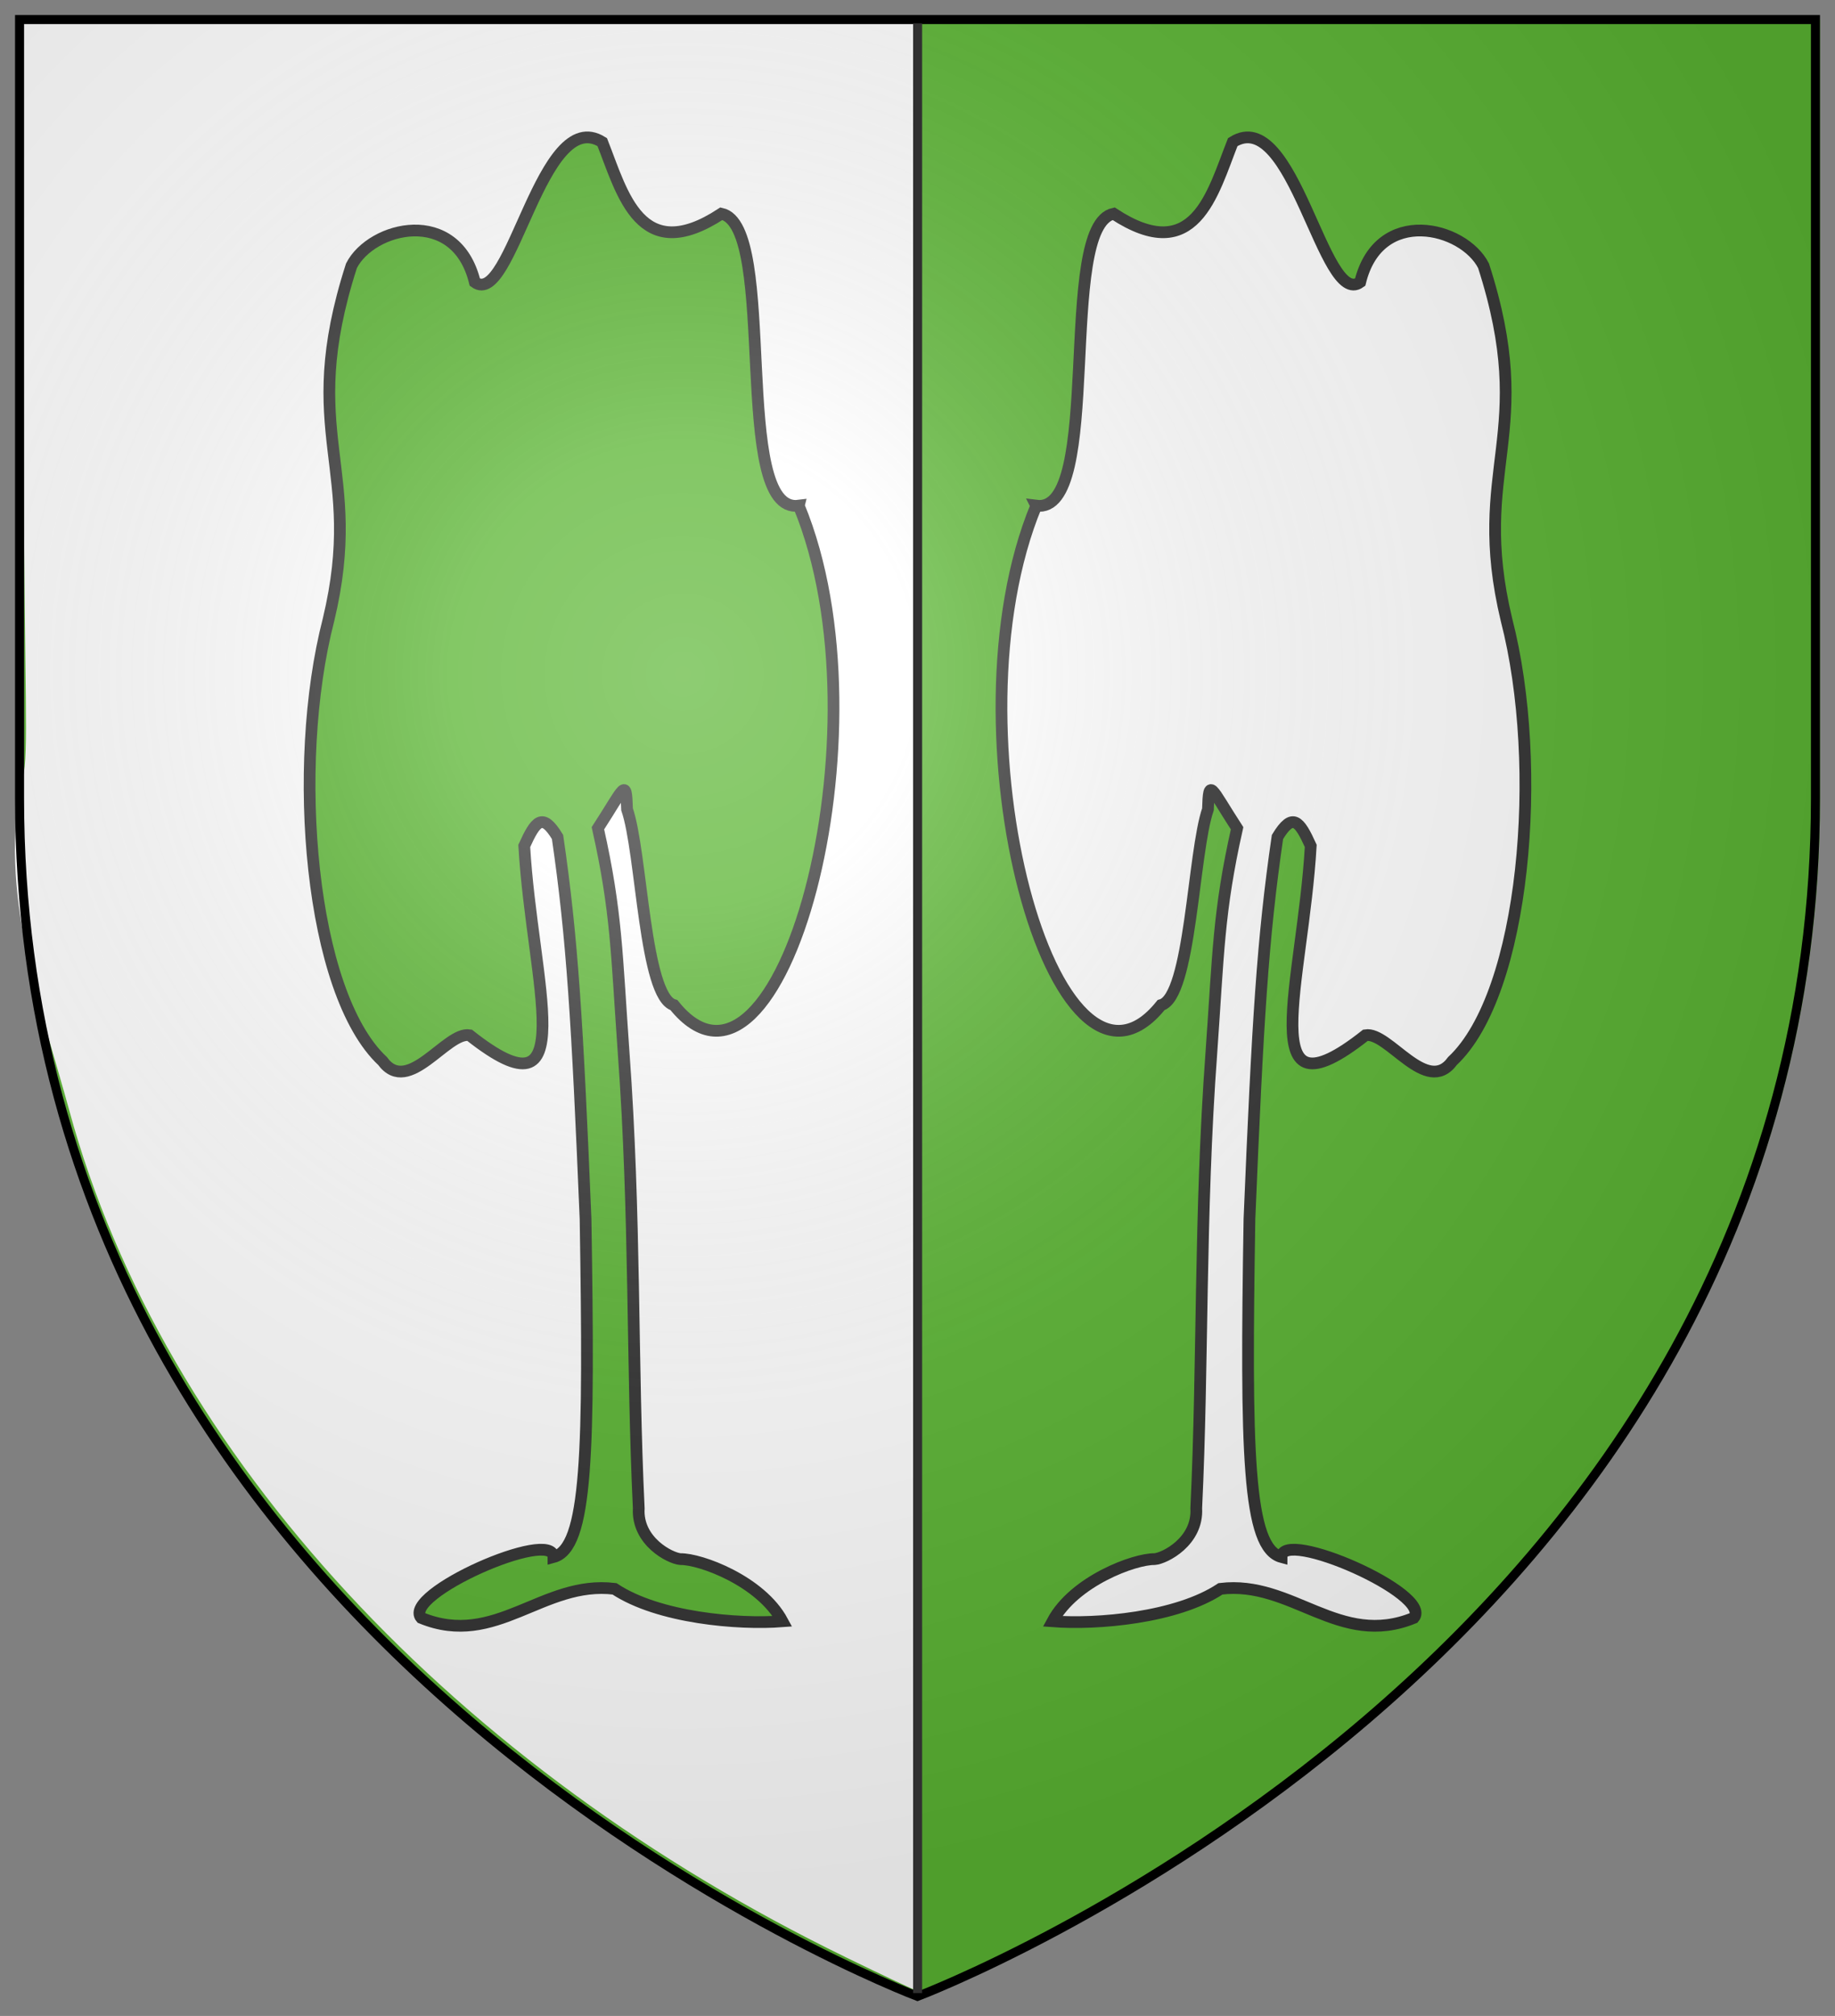
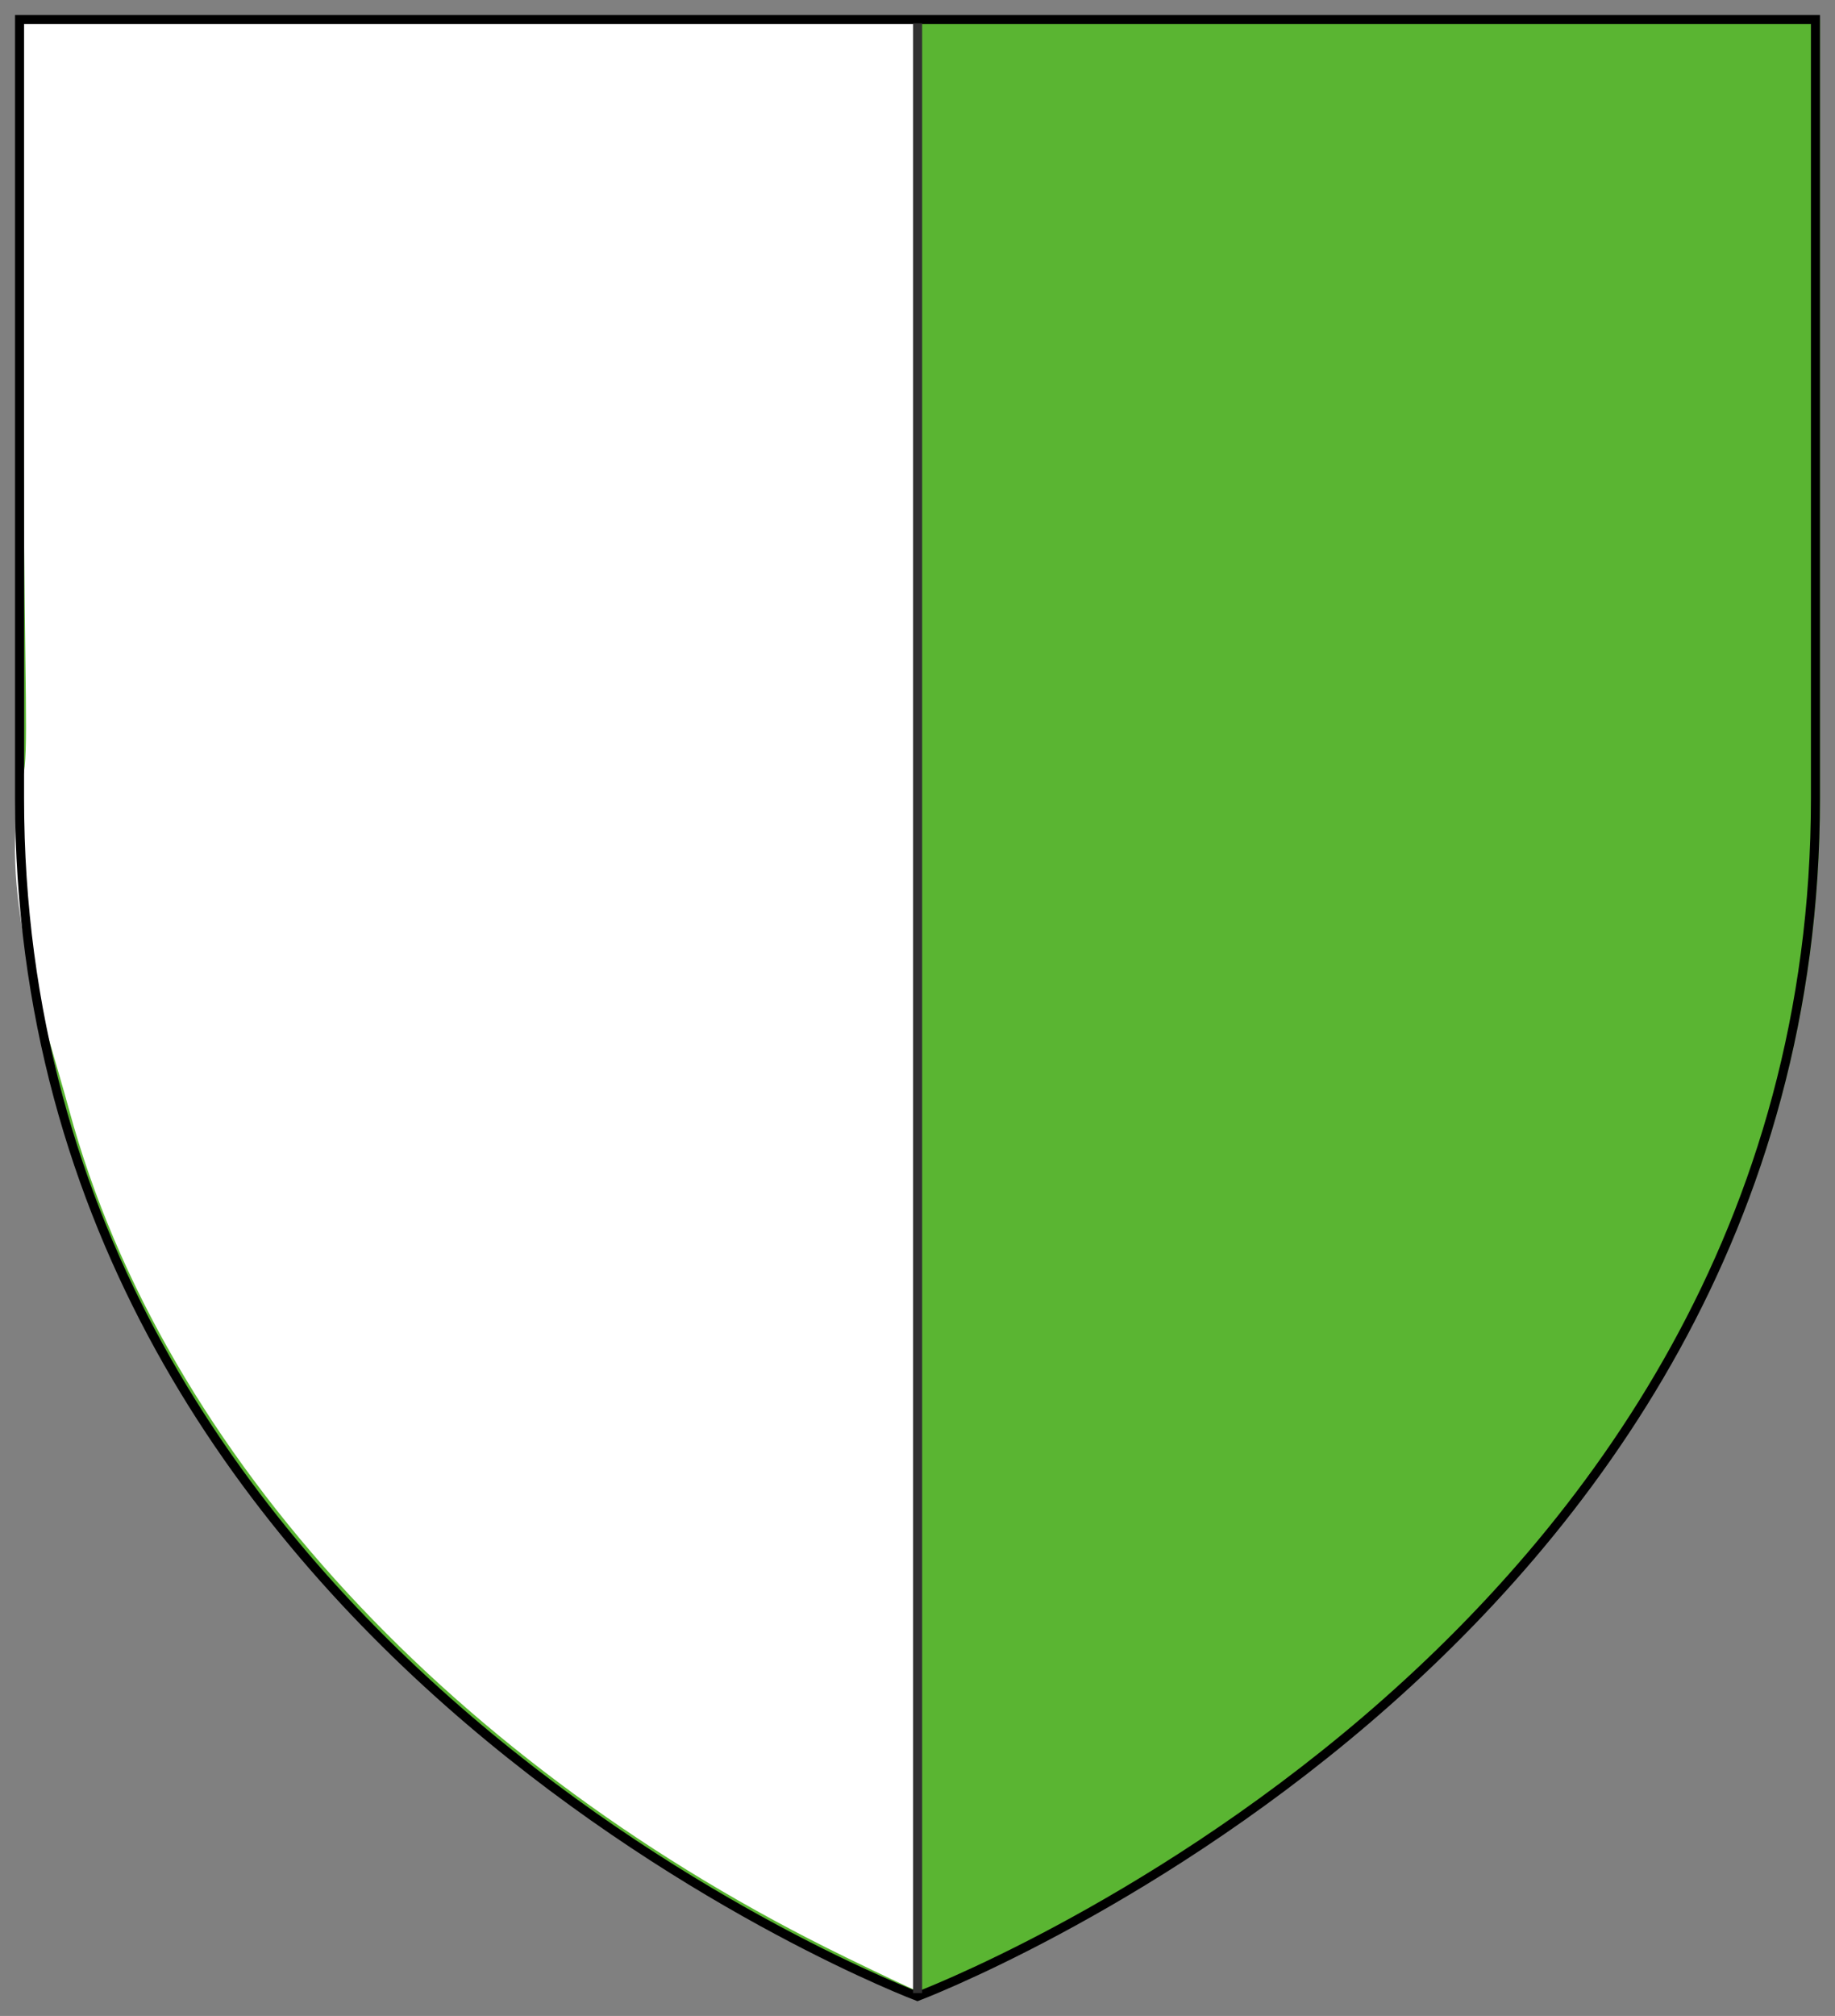
<svg xmlns="http://www.w3.org/2000/svg" width="610" height="670">
  <rect width="100%" height="100%" fill="#808080" stroke="none" />
  <defs>
    <radialGradient id="b" cx="221.44" cy="226.33" r="300" gradientTransform="matrix(1.353 0 0 1.35 -77.63 -86.514)" gradientUnits="userSpaceOnUse">
      <stop offset="0" stop-color="#FFF" stop-opacity=".314" />
      <stop offset=".19" stop-color="#FFF" stop-opacity=".251" />
      <stop offset=".6" stop-color="#6b6b6b" stop-opacity=".125" />
      <stop offset="1" stop-opacity=".125" />
    </radialGradient>
    <clipPath id="a">
      <path fill="none" stroke="#000" stroke-width="3.002" d="M300 658.5S1.5 546.06 1.5 260.32V1.5h597v258.82C598.5 546.07 300 658.5 300 658.5z" />
    </clipPath>
  </defs>
  <g transform="translate(6.52 5)">
    <path fill="#5ab532" fill-rule="evenodd" d="M300 658.5s298.5-112.44 298.5-398.18V1.5H1.5v258.82C1.5 546.06 300 658.5 300 658.5z" />
    <rect width="436.72" height="778.01" x="-92.196" y="-46.838" fill="none" clip-path="url(#a)" rx="2.05" ry="2.05" />
    <path fill="#FFF" d="M274.38 645.37C146.1 582.97 47.89 479.36 16.51 364.07 7.662 331.55-7.737 290.53 1.101 253.43c2.003-8.41.502-27.99.283-104.31l-.33-146.8h298.42v327.23c0 179.98-.375 327.23-.834 327.23-.46 0-11.38-5.13-24.268-11.401z" />
  </g>
  <g stroke="#313131" stroke-width="3.897">
-     <path fill="#5ab532" d="M265.535 168.073c-22.649 2.962-6.66-93.002-25.725-97.05-27.006 17.713-32.839-6.608-39.607-23.787-20.156-12.658-30.197 55.357-42.355 46.558-6.23-25.505-34.389-18.488-41.013-5.47-18.137 56.314 4.531 66.98-7.635 117.69-12.59 48.707-6.11 124.06 17.959 146.61 8.593 11.771 21.283-9.864 28.919-8.57 37.837 29.928 20.822-17.37 18.197-62.908 3.747-8.285 6.03-11.29 11.066-2.968 4.905 33.648 6.568 60.947 9.311 126.94 1.256 77.621.711 109.34-10.67 112.38-.046-9.784-50.57 12.404-43.966 20.208 24.787 10.173 40.4-12.575 64.262-9.655 14.556 9.673 41.151 11.935 55.841 10.793-7.203-13.408-27.362-20.795-33.924-20.662-3.386-.252-14.509-5.916-13.857-16.881-2.314-48.286-1.042-97.265-5.017-151.31-2.349-33.032-2.321-46.931-8.56-74.715 8.882-13.685 9.353-17.143 9.69-6.28 4.955 14.252 5.73 62.332 15.583 65.05 35.048 43.744 72.523-90.971 41.5-165.97z" />
-     <path fill="#FFF" d="M344.465 168.073c22.65 2.962 6.66-93.002 25.725-97.05 27.006 17.713 32.84-6.608 39.607-23.787 20.156-12.658 30.197 55.357 42.355 46.558 6.231-25.505 34.39-18.488 41.013-5.47 18.137 56.314-4.53 66.98 7.636 117.69 12.59 48.707 6.109 124.06-17.96 146.61-8.592 11.771-21.282-9.864-28.918-8.57-37.837 29.928-20.822-17.37-18.197-62.908-3.748-8.285-6.03-11.29-11.066-2.968-4.906 33.648-6.568 60.947-9.312 126.94-1.255 77.621-.71 109.34 10.67 112.38.047-9.784 50.571 12.404 43.966 20.208-24.787 10.173-40.399-12.575-64.262-9.655-14.556 9.673-41.15 11.935-55.84 10.793 7.202-13.408 27.361-20.795 33.923-20.662 3.387-.252 14.51-5.916 13.857-16.881 2.314-48.286 1.043-97.265 5.017-151.31 2.349-33.032 2.322-46.931 8.56-74.715-8.882-13.685-9.352-17.143-9.69-6.28-4.954 14.252-5.729 62.332-15.582 65.05-35.048 43.744-72.523-90.971-41.501-165.97z" />
-   </g>
-   <path fill="url(#b)" fill-rule="evenodd" d="M300 658.5s298.5-112.44 298.5-398.18V1.5H1.5v258.82C1.5 546.06 300 658.5 300 658.5z" transform="translate(5 5)" />
+     </g>
  <g fill="none">
    <path stroke="#000" stroke-width="3.002" d="M305 663.5S6.5 551.06 6.5 265.32V6.5h597v258.82C603.5 551.07 305 663.5 305 663.5z" />
    <path stroke="#313131" stroke-width="3" d="M305.04 7.744v654.66" />
  </g>
</svg>